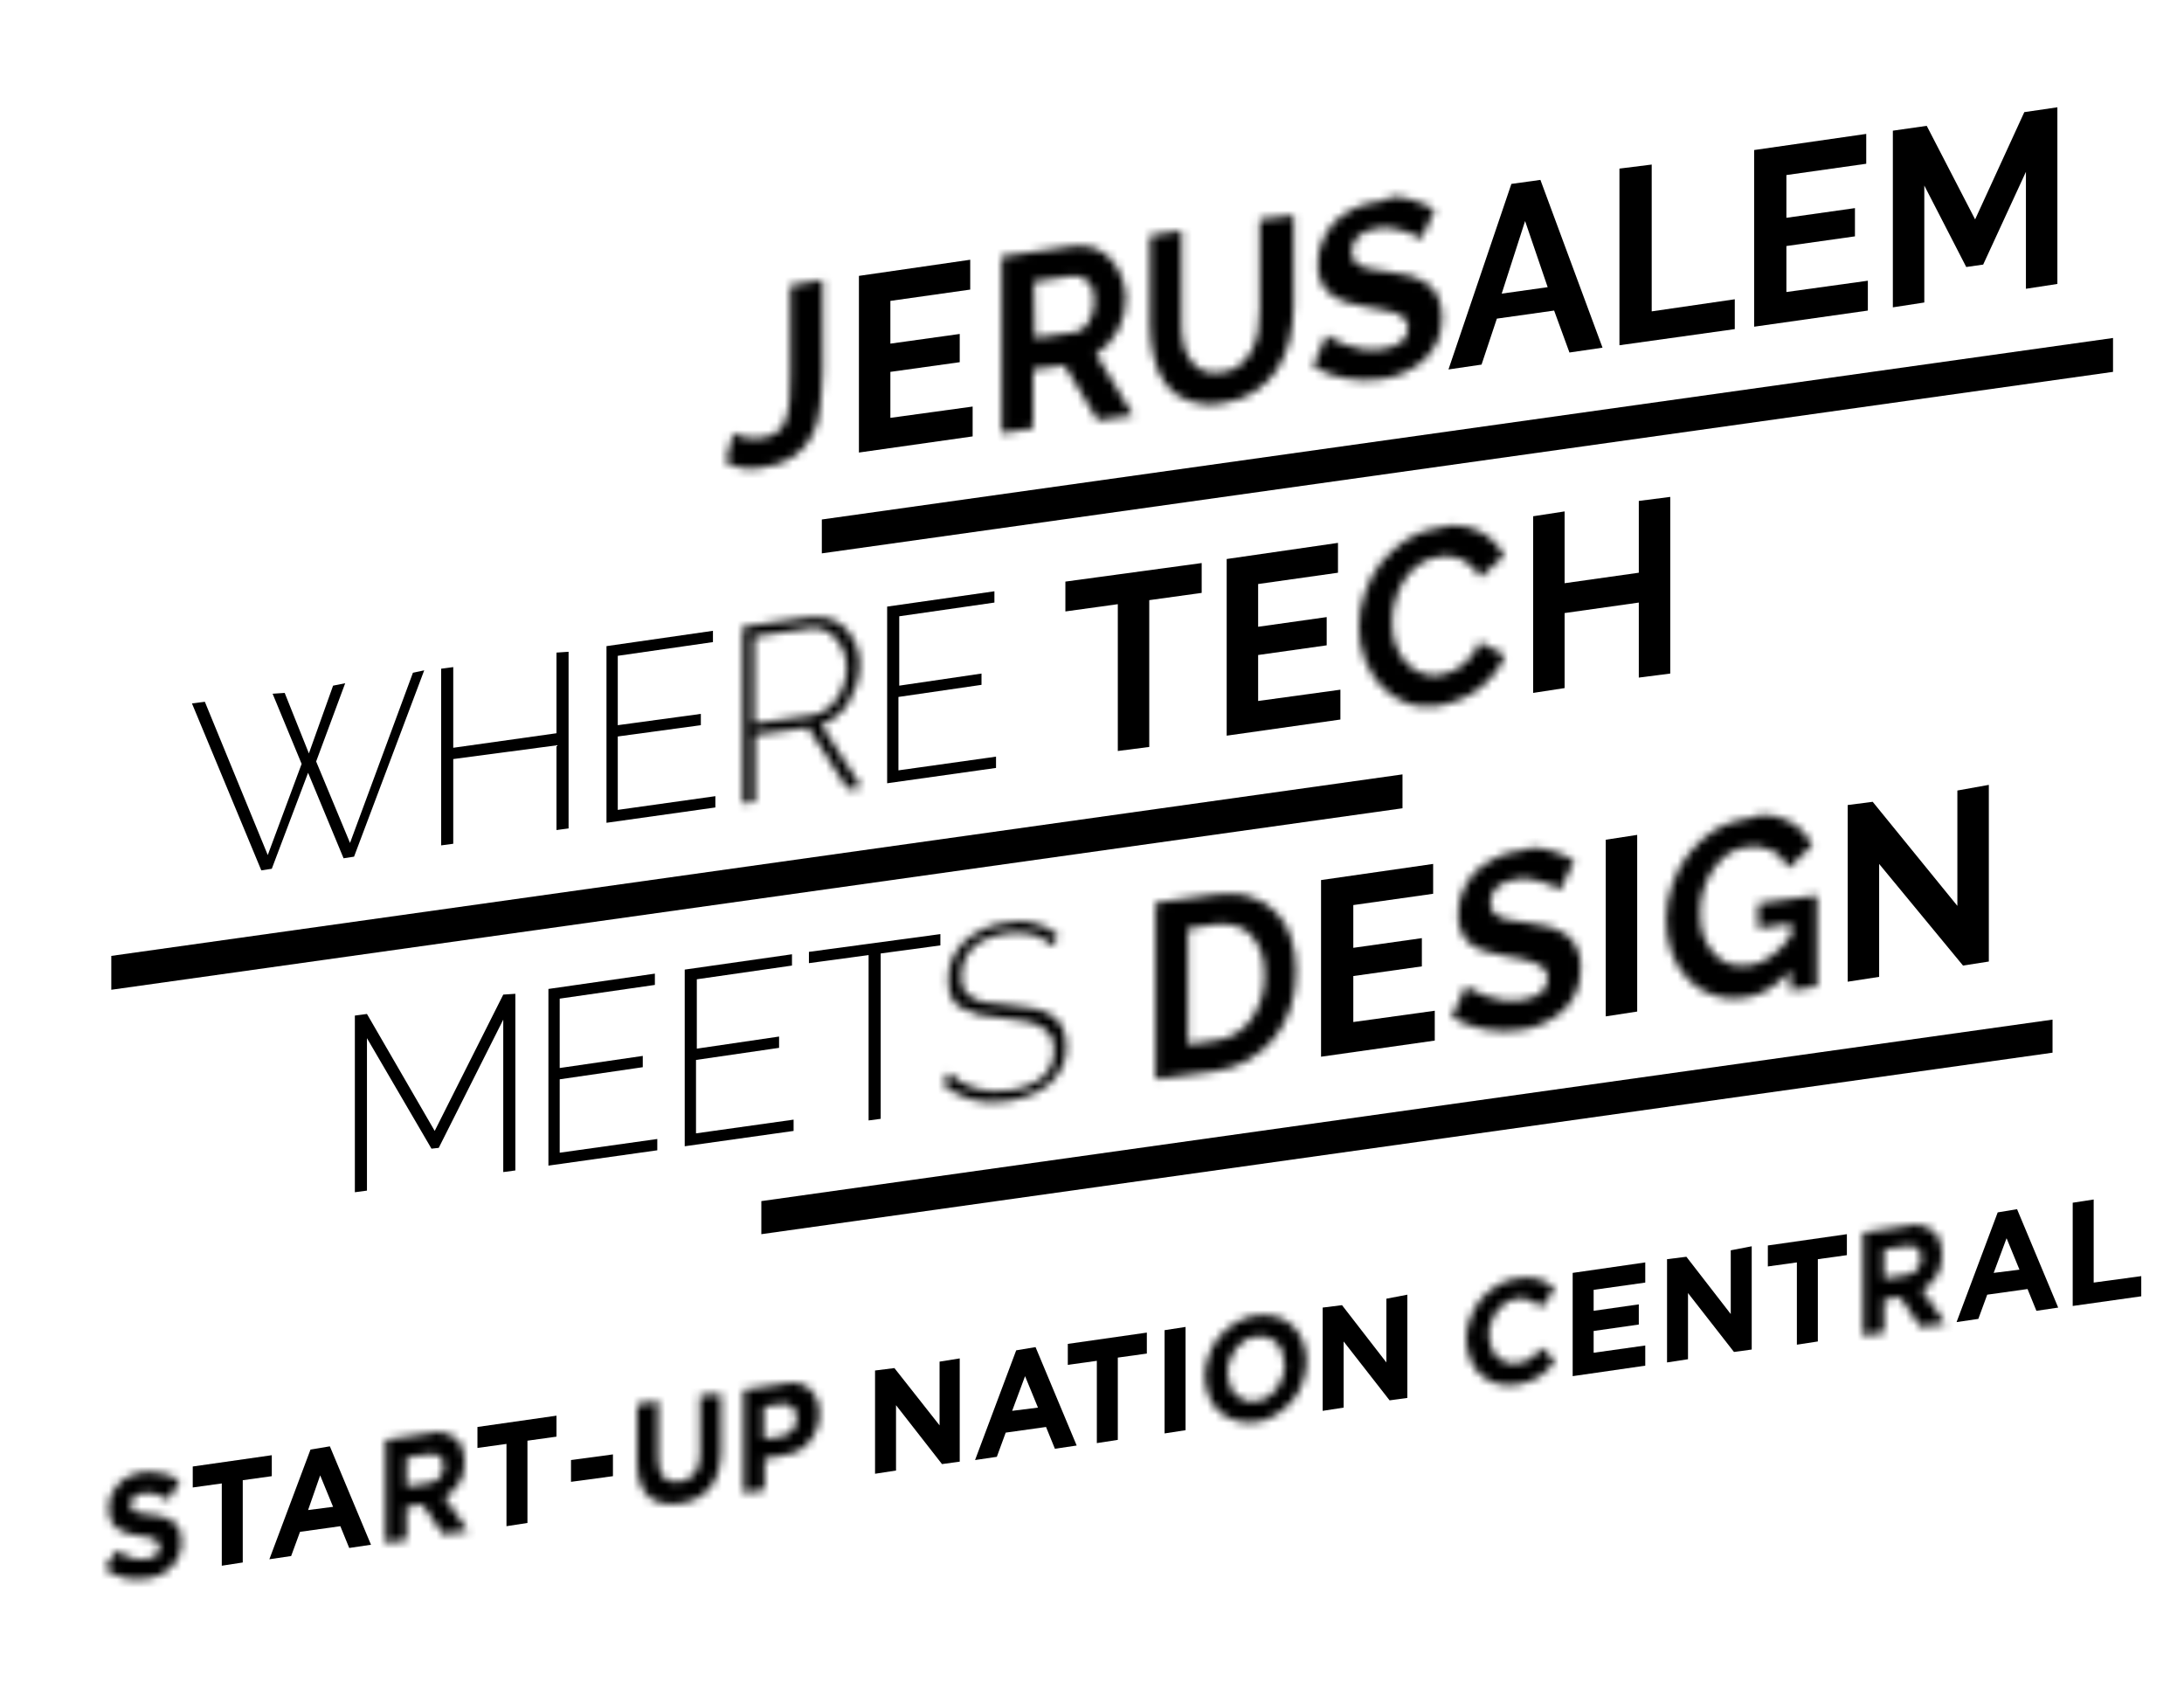
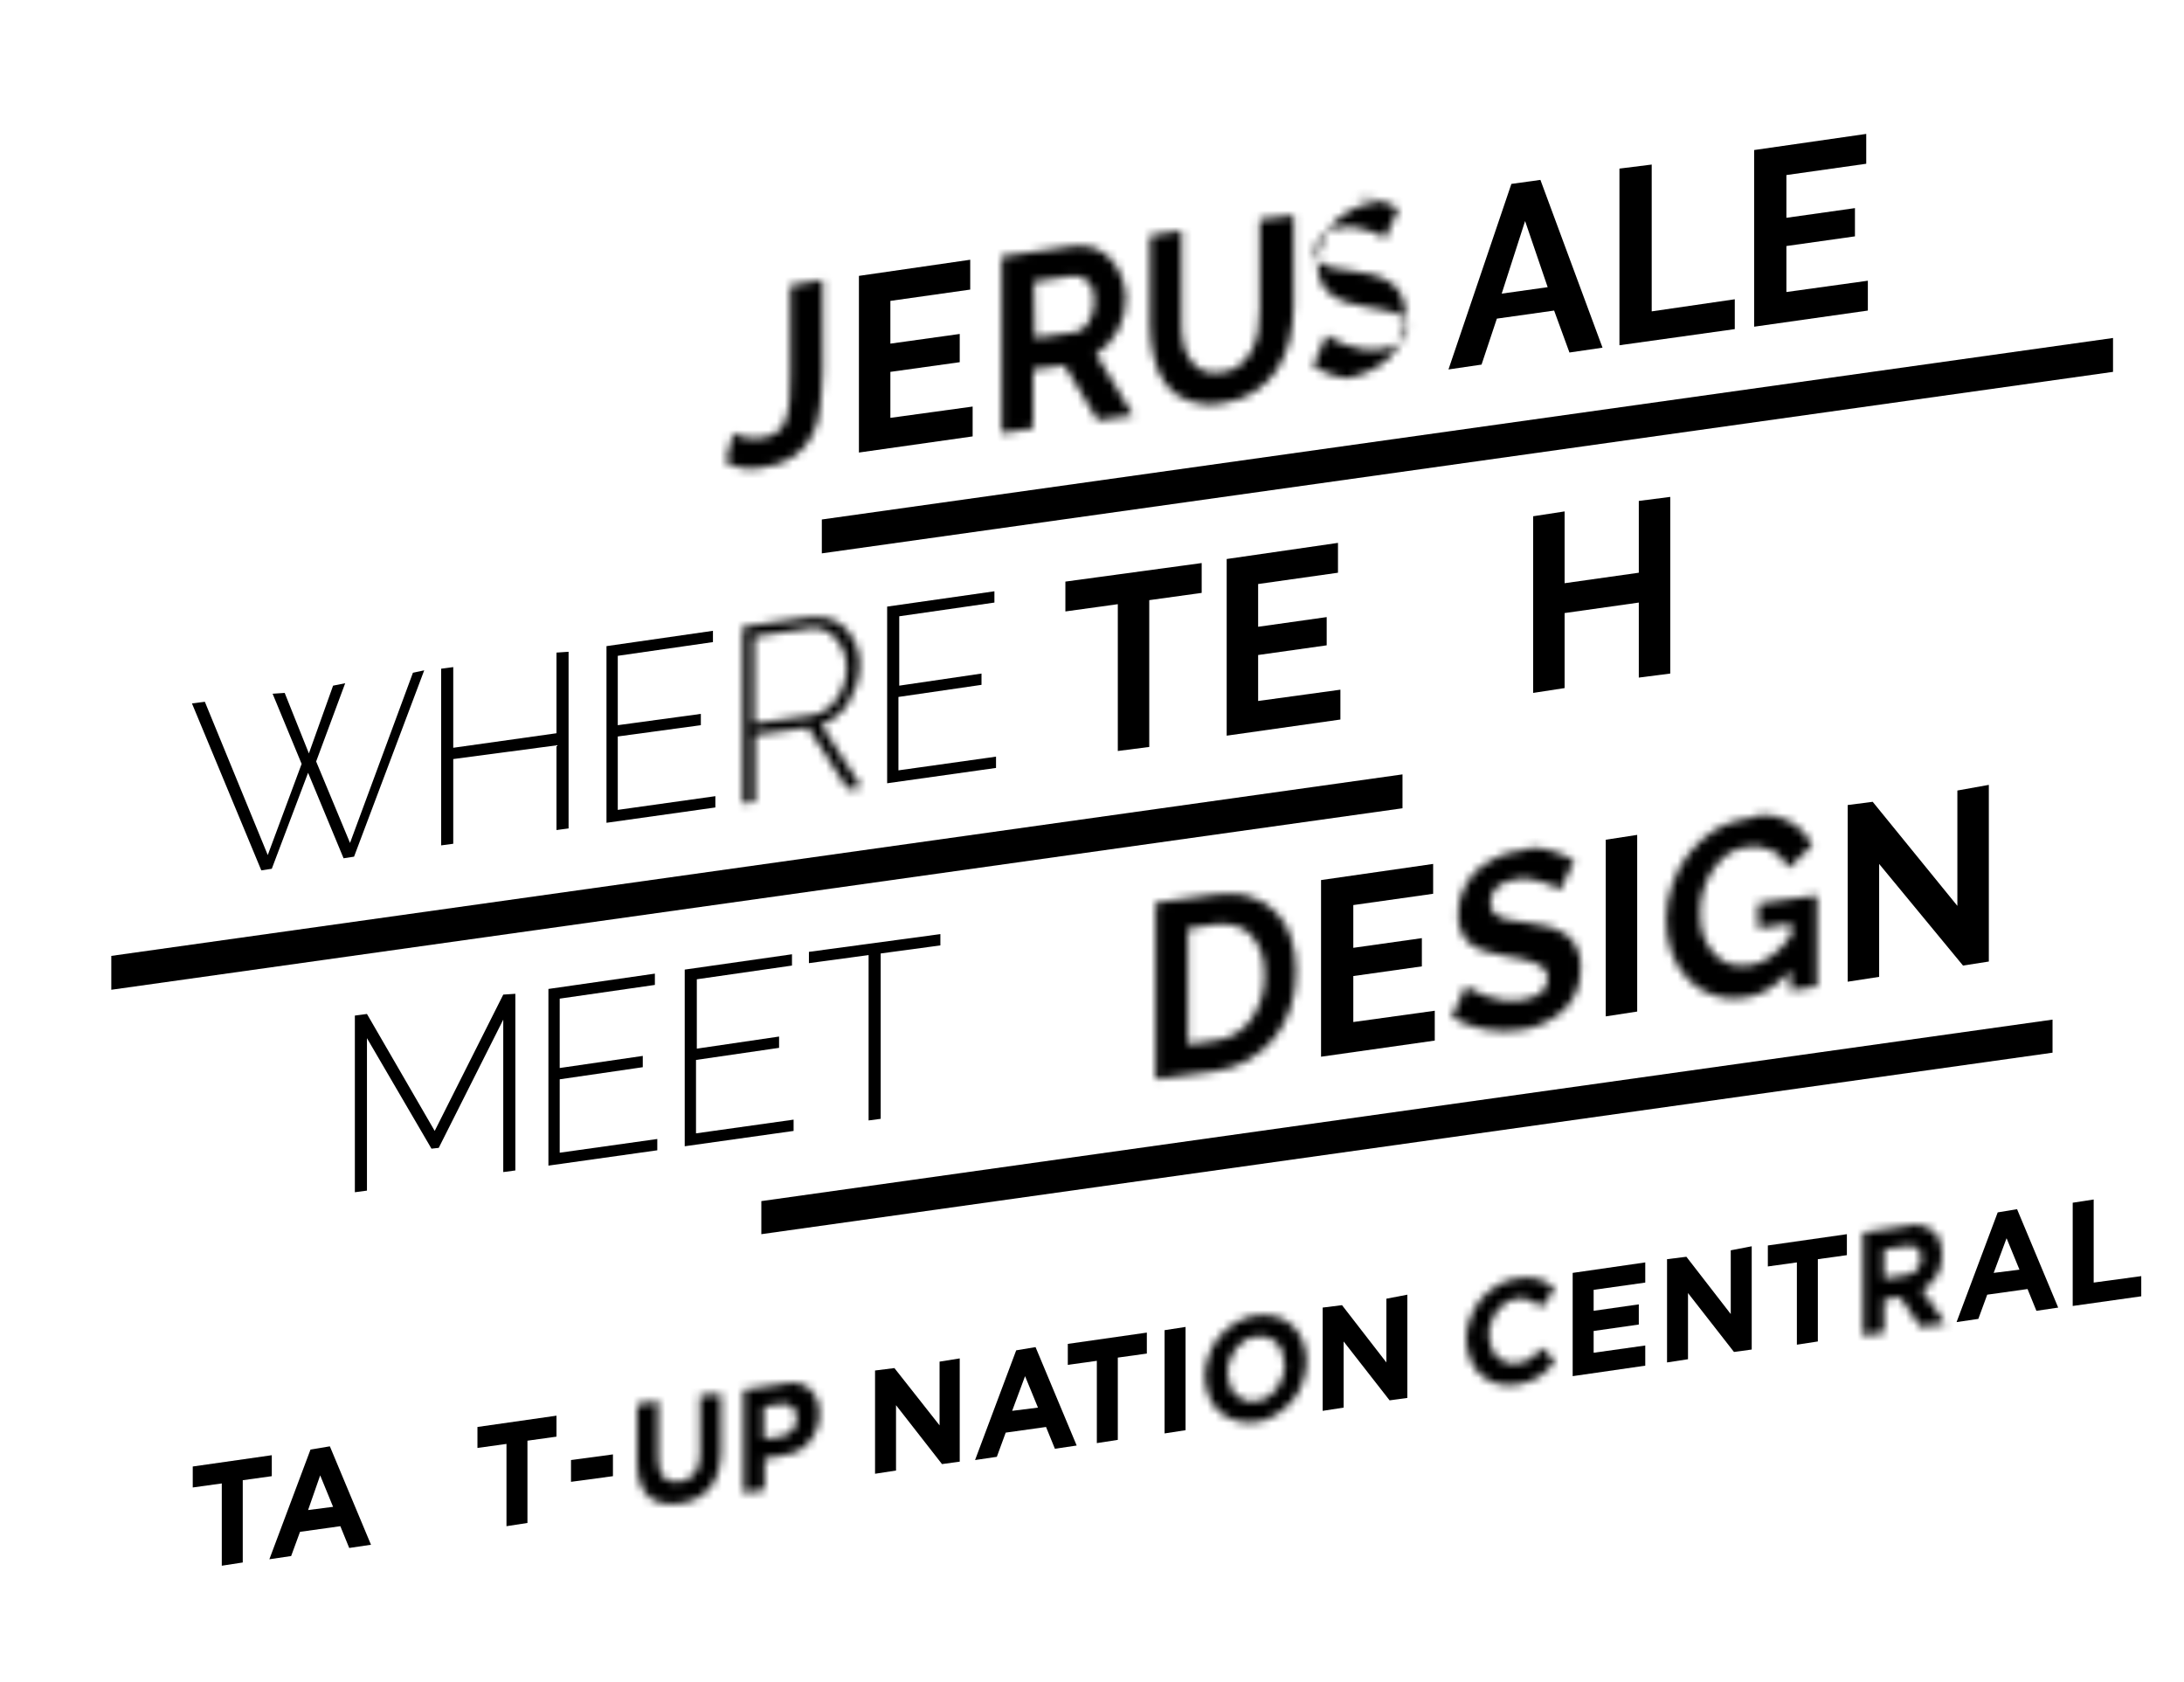
<svg xmlns="http://www.w3.org/2000/svg" version="1.1" id="Warstwa_1" x="0px" y="0px" viewBox="0 0 270.8 208.5" style="enable-background:new 0 0 270.8 208.5;" xml:space="preserve">
  <style type="text/css">
	.st0{fill-rule:evenodd;clip-rule:evenodd;fill:#FFFFFF;filter:url(#Adobe_OpacityMaskFilter);}
	.st1{mask:url(#mask0_00000139257816976453010980000012272840906056409229_);}
	.st2{fill-rule:evenodd;clip-rule:evenodd;}
	
		.st3{fill-rule:evenodd;clip-rule:evenodd;fill:#FFFFFF;filter:url(#Adobe_OpacityMaskFilter_00000085234765015044450640000003498048471146929340_);}
	.st4{mask:url(#mask1_00000129204001252799342950000013208163361579161266_);}
	
		.st5{fill-rule:evenodd;clip-rule:evenodd;fill:#FFFFFF;filter:url(#Adobe_OpacityMaskFilter_00000135672990005682339040000001811502139845875333_);}
	.st6{mask:url(#mask2_00000054236074736287452550000001889506225274094995_);}
	
		.st7{fill-rule:evenodd;clip-rule:evenodd;fill:#FFFFFF;filter:url(#Adobe_OpacityMaskFilter_00000119826844456146221190000000009695862124601739_);}
	.st8{mask:url(#mask3_00000135659234731211964290000015569293691687682232_);}
	
		.st9{fill-rule:evenodd;clip-rule:evenodd;fill:#FFFFFF;filter:url(#Adobe_OpacityMaskFilter_00000158000981649849338250000000961044943793331134_);}
	.st10{mask:url(#mask4_00000178898596739678812750000010557730956826703547_);}
	
		.st11{fill-rule:evenodd;clip-rule:evenodd;fill:#FFFFFF;filter:url(#Adobe_OpacityMaskFilter_00000112619358842418072480000005379746000512436381_);}
	.st12{mask:url(#mask5_00000138542911483161538920000005642450794438641846_);}
	
		.st13{fill-rule:evenodd;clip-rule:evenodd;fill:#FFFFFF;filter:url(#Adobe_OpacityMaskFilter_00000013907454239216577920000006095326220105328554_);}
	.st14{mask:url(#mask6_00000042715669244746497910000004125247713194628784_);}
	
		.st15{fill-rule:evenodd;clip-rule:evenodd;fill:#FFFFFF;filter:url(#Adobe_OpacityMaskFilter_00000011009997144088326710000006057057210680913304_);}
	.st16{mask:url(#mask7_00000171679068653023608330000001176677679471894660_);}
	
		.st17{fill-rule:evenodd;clip-rule:evenodd;fill:#FFFFFF;filter:url(#Adobe_OpacityMaskFilter_00000093888800704767183660000016837574187332604855_);}
	.st18{mask:url(#mask8_00000047761008254957038290000006229413766923707798_);}
	
		.st19{fill-rule:evenodd;clip-rule:evenodd;fill:#FFFFFF;filter:url(#Adobe_OpacityMaskFilter_00000070093315586693692020000009571583139124681138_);}
	.st20{mask:url(#mask9_00000171679575458283150660000017920172988215565704_);}
	
		.st21{fill-rule:evenodd;clip-rule:evenodd;fill:#FFFFFF;filter:url(#Adobe_OpacityMaskFilter_00000125584279178056834680000005944501617635488657_);}
	.st22{mask:url(#mask10_00000153692835826624816770000016290908395603500468_);}
	
		.st23{fill-rule:evenodd;clip-rule:evenodd;fill:#FFFFFF;filter:url(#Adobe_OpacityMaskFilter_00000149379178632787911770000002910441869215758994_);}
	.st24{mask:url(#mask11_00000096040560964484102560000001427376337400104067_);}
	
		.st25{fill-rule:evenodd;clip-rule:evenodd;fill:#FFFFFF;filter:url(#Adobe_OpacityMaskFilter_00000106838075046853479120000007432751915532707758_);}
	.st26{mask:url(#mask12_00000158751110115206025020000002044529316371055496_);}
	
		.st27{fill-rule:evenodd;clip-rule:evenodd;fill:#FFFFFF;filter:url(#Adobe_OpacityMaskFilter_00000145743658040063193700000000039452643052805053_);}
	.st28{mask:url(#mask13_00000114763369749341827100000015559688408751989637_);}
	
		.st29{fill-rule:evenodd;clip-rule:evenodd;fill:#FFFFFF;filter:url(#Adobe_OpacityMaskFilter_00000111167017318839293400000007381481903480099998_);}
	.st30{mask:url(#mask14_00000183225156675485494590000015516887627199545772_);}
	
		.st31{fill-rule:evenodd;clip-rule:evenodd;fill:#FFFFFF;filter:url(#Adobe_OpacityMaskFilter_00000178890805727941595360000005528171894764426934_);}
	.st32{mask:url(#mask15_00000082338264610386365140000018148299571610921348_);}
	
		.st33{fill-rule:evenodd;clip-rule:evenodd;fill:#FFFFFF;filter:url(#Adobe_OpacityMaskFilter_00000168091703345698909110000006868146080176582291_);}
	.st34{mask:url(#mask16_00000120545081338518472740000003488783595630677430_);}
</style>
  <defs>
    <filter id="Adobe_OpacityMaskFilter" filterUnits="userSpaceOnUse" x="111.1" y="17.3" width="42.6" height="49.4">
      <feColorMatrix type="matrix" values="1 0 0 0 0  0 1 0 0 0  0 0 1 0 0  0 0 0 1 0" />
    </filter>
  </defs>
  <mask maskUnits="userSpaceOnUse" x="111.1" y="17.3" width="42.6" height="49.4" id="mask0_00000139257816976453010980000012272840906056409229_">
    <path class="st0" d="M133.2,30.5l-9,1.3l0,21.9l3.9-0.6l0-7.3l3.9-0.5l4.1,6.8l4.4-0.6l-4.6-7.6c1.1-0.7,2-1.6,2.7-2.9   c0.7-1.3,1-2.6,1-4c0-0.9-0.2-1.7-0.5-2.6c-0.3-0.8-0.8-1.6-1.3-2.2s-1.3-1.1-2-1.4c-0.6-0.2-1.1-0.3-1.8-0.3   C133.8,30.4,133.5,30.4,133.2,30.5z M128.2,34.9l4.8-0.7c0.3,0,0.7,0,1,0.1c0.3,0.1,0.6,0.3,0.9,0.6c0.3,0.3,0.5,0.6,0.6,1   c0.1,0.4,0.2,0.9,0.2,1.4c0,0.5-0.1,1-0.2,1.4c-0.1,0.4-0.3,0.9-0.5,1.2c-0.2,0.4-0.5,0.6-0.8,0.9c-0.3,0.2-0.7,0.4-1,0.4l-4.9,0.7   L128.2,34.9z" />
  </mask>
  <g class="st1">
    <path class="st2" d="M111.1,66.7h42.6V17.3h-42.6V66.7z" />
  </g>
  <defs>
    <filter id="Adobe_OpacityMaskFilter_00000003100477855964315430000009365908695397020333_" filterUnits="userSpaceOnUse" x="129.3" y="13.6" width="44" height="49.6">
      <feColorMatrix type="matrix" values="1 0 0 0 0  0 1 0 0 0  0 0 1 0 0  0 0 0 1 0" />
    </filter>
  </defs>
  <mask maskUnits="userSpaceOnUse" x="129.3" y="13.6" width="44" height="49.6" id="mask1_00000129204001252799342950000013208163361579161266_">
    <path style="fill-rule:evenodd;clip-rule:evenodd;fill:#FFFFFF;filter:url(#Adobe_OpacityMaskFilter_00000003100477855964315430000009365908695397020333_);" d="   M156.2,27.2l0,11.2c0,0.9-0.1,1.8-0.2,2.7c-0.2,0.9-0.4,1.7-0.8,2.4c-0.4,0.7-0.9,1.3-1.5,1.8c-0.6,0.5-1.4,0.8-2.4,0.9   c-0.9,0.1-1.7,0-2.3-0.3s-1.1-0.8-1.5-1.4c-0.4-0.6-0.7-1.3-0.8-2.1c-0.2-0.8-0.2-1.7-0.2-2.6l0-11.2l-3.9,0.6l0,11.2   c0,1.4,0.2,2.8,0.5,4c0.3,1.3,0.8,2.4,1.5,3.3c0.7,0.9,1.6,1.6,2.8,2c1.1,0.4,2.5,0.6,4.1,0.3c1.6-0.2,2.9-0.7,4-1.4   c1.1-0.7,2-1.6,2.8-2.7c0.7-1.1,1.2-2.3,1.6-3.7c0.3-1.4,0.5-2.8,0.5-4.3l0-11.2L156.2,27.2z" />
  </mask>
  <g class="st4">
    <path class="st2" d="M129.3,63.2h44V13.6h-44V63.2z" />
  </g>
  <defs>
    <filter id="Adobe_OpacityMaskFilter_00000064342545505751502070000013538198247803565240_" filterUnits="userSpaceOnUse" x="149.5" y="11.8" width="42.2" height="48.7">
      <feColorMatrix type="matrix" values="1 0 0 0 0  0 1 0 0 0  0 0 1 0 0  0 0 0 1 0" />
    </filter>
  </defs>
  <mask maskUnits="userSpaceOnUse" x="149.5" y="11.8" width="42.2" height="48.7" id="mask2_00000054236074736287452550000001889506225274094995_">
-     <path style="fill-rule:evenodd;clip-rule:evenodd;fill:#FFFFFF;filter:url(#Adobe_OpacityMaskFilter_00000064342545505751502070000013538198247803565240_);" d="   M170.9,25c-1,0.1-2,0.4-2.9,0.8c-0.9,0.4-1.7,1-2.4,1.6c-0.7,0.7-1.2,1.5-1.6,2.4c-0.4,0.9-0.6,1.9-0.6,3c0,0.8,0.1,1.5,0.4,2.1   c0.2,0.6,0.6,1.1,1.1,1.5c0.5,0.4,1.1,0.7,1.8,1c0.7,0.2,1.6,0.4,2.5,0.6c0.8,0.1,1.5,0.3,2.2,0.4c0.6,0.1,1.2,0.3,1.7,0.4   c0.5,0.2,0.8,0.4,1.1,0.7c0.2,0.3,0.4,0.7,0.4,1.1c0,1.5-1.1,2.4-3.3,2.7c-0.8,0.1-1.5,0.1-2.3,0c-0.7-0.1-1.4-0.3-2-0.5   c-0.6-0.2-1.1-0.4-1.6-0.7c-0.4-0.2-0.8-0.4-0.9-0.6l-1.7,3.9c1.2,0.7,2.5,1.3,4,1.5c1.5,0.3,3,0.3,4.5,0.1c1-0.1,1.9-0.4,2.8-0.8   c0.9-0.4,1.7-0.9,2.4-1.5c0.7-0.6,1.2-1.4,1.7-2.3c0.4-0.9,0.6-1.9,0.6-3.1c0-1-0.2-1.8-0.5-2.5c-0.3-0.6-0.7-1.2-1.3-1.6   c-0.6-0.4-1.2-0.7-2.1-1c-0.8-0.2-1.7-0.4-2.7-0.5c-0.8-0.1-1.4-0.2-2-0.3c-0.6-0.1-1.1-0.2-1.4-0.4c-0.4-0.2-0.7-0.4-0.9-0.7   c-0.2-0.3-0.3-0.6-0.3-1.1c0-0.8,0.3-1.4,0.8-1.9c0.5-0.5,1.3-0.8,2.4-1c0.6-0.1,1.2-0.1,1.8,0c0.6,0.1,1.1,0.2,1.6,0.4   c0.5,0.2,0.9,0.4,1.3,0.5c0.4,0.2,0.6,0.4,0.7,0.5l1.7-3.7c-0.9-0.5-1.9-1-3.1-1.3c-0.7-0.2-1.5-0.3-2.3-0.3   C172,24.9,171.4,24.9,170.9,25z" />
+     <path style="fill-rule:evenodd;clip-rule:evenodd;fill:#FFFFFF;filter:url(#Adobe_OpacityMaskFilter_00000064342545505751502070000013538198247803565240_);" d="   M170.9,25c-1,0.1-2,0.4-2.9,0.8c-0.9,0.4-1.7,1-2.4,1.6c-0.7,0.7-1.2,1.5-1.6,2.4c-0.4,0.9-0.6,1.9-0.6,3c0,0.8,0.1,1.5,0.4,2.1   c0.2,0.6,0.6,1.1,1.1,1.5c0.5,0.4,1.1,0.7,1.8,1c0.7,0.2,1.6,0.4,2.5,0.6c0.8,0.1,1.5,0.3,2.2,0.4c0.6,0.1,1.2,0.3,1.7,0.4   c0.5,0.2,0.8,0.4,1.1,0.7c0.2,0.3,0.4,0.7,0.4,1.1c0,1.5-1.1,2.4-3.3,2.7c-0.8,0.1-1.5,0.1-2.3,0c-0.7-0.1-1.4-0.3-2-0.5   c-0.6-0.2-1.1-0.4-1.6-0.7c-0.4-0.2-0.8-0.4-0.9-0.6l-1.7,3.9c1.2,0.7,2.5,1.3,4,1.5c1-0.1,1.9-0.4,2.8-0.8   c0.9-0.4,1.7-0.9,2.4-1.5c0.7-0.6,1.2-1.4,1.7-2.3c0.4-0.9,0.6-1.9,0.6-3.1c0-1-0.2-1.8-0.5-2.5c-0.3-0.6-0.7-1.2-1.3-1.6   c-0.6-0.4-1.2-0.7-2.1-1c-0.8-0.2-1.7-0.4-2.7-0.5c-0.8-0.1-1.4-0.2-2-0.3c-0.6-0.1-1.1-0.2-1.4-0.4c-0.4-0.2-0.7-0.4-0.9-0.7   c-0.2-0.3-0.3-0.6-0.3-1.1c0-0.8,0.3-1.4,0.8-1.9c0.5-0.5,1.3-0.8,2.4-1c0.6-0.1,1.2-0.1,1.8,0c0.6,0.1,1.1,0.2,1.6,0.4   c0.5,0.2,0.9,0.4,1.3,0.5c0.4,0.2,0.6,0.4,0.7,0.5l1.7-3.7c-0.9-0.5-1.9-1-3.1-1.3c-0.7-0.2-1.5-0.3-2.3-0.3   C172,24.9,171.4,24.9,170.9,25z" />
  </mask>
  <g class="st6">
    <path class="st2" d="M149.5,60.5h42.2V11.8h-42.2V60.5z" />
  </g>
  <path class="st2" d="M187.4,22.8l-7.8,23l4.1-0.6l1.9-5.7l7.1-1l1.9,5.2l4.1-0.6l-7.7-20.8L187.4,22.8z M189.1,27.4l2.8,8.2  l-5.7,0.8L189.1,27.4z" />
  <path class="st2" d="M200.8,20.9l0,21.9l14.3-2l0-3.7l-10.3,1.5l0-18.2L200.8,20.9z" />
  <path class="st2" d="M101.9,64.4l0,4.2L262,46.1l0-4.2L101.9,64.4z" />
  <defs>
    <filter id="Adobe_OpacityMaskFilter_00000067207796477707592780000000222924175992388524_" filterUnits="userSpaceOnUse" x="76.8" y="21.8" width="38.2" height="49.6">
      <feColorMatrix type="matrix" values="1 0 0 0 0  0 1 0 0 0  0 0 1 0 0  0 0 0 1 0" />
    </filter>
  </defs>
  <mask maskUnits="userSpaceOnUse" x="76.8" y="21.8" width="38.2" height="49.6" id="mask3_00000135659234731211964290000015569293691687682232_">
    <path style="fill-rule:evenodd;clip-rule:evenodd;fill:#FFFFFF;filter:url(#Adobe_OpacityMaskFilter_00000067207796477707592780000000222924175992388524_);" d="   M98,35.4l0,11.1c0,1.2,0,2.3-0.1,3.2c-0.1,0.9-0.2,1.7-0.5,2.4c-0.2,0.7-0.6,1.2-1.1,1.5c-0.5,0.4-1.1,0.6-1.9,0.7   c-0.8,0.1-1.5,0.1-2.2-0.1c-0.6-0.2-1.1-0.3-1.3-0.5l-0.9,3.6c1.2,0.7,2.7,1,4.4,0.7c1.7-0.2,3-0.7,4-1.4c1-0.7,1.7-1.5,2.3-2.6   c0.5-1,0.9-2.2,1-3.6c0.2-1.4,0.2-2.9,0.3-4.6l0-11.1L98,35.4z" />
  </mask>
  <g class="st8">
    <path class="st2" d="M76.8,71.3H115V21.8H76.8V71.3z" />
  </g>
  <path class="st2" d="M217.5,18.6l0,21.9l14.1-2l0-3.7l-10.1,1.4l0-5.7l8.5-1.2l0-3.5l-8.5,1.2l0-5.3l9.9-1.4l0-3.7L217.5,18.6z" />
-   <path class="st2" d="M251,13.9l-6.1,13.3l-6-11.6l-4.2,0.6l0,21.9l3.9-0.6l0-14.5l5.2,10.1l2.1-0.3l5.3-11.5l0,14.5l3.9-0.6l0-21.9  L251,13.9z" />
  <path class="st2" d="M110,75.2l0,21.9l13.5-1.9l0-1.4l-12.1,1.7l0-9.1l10.3-1.5l0-1.4L111.5,85l0-8.6l11.8-1.7l0-1.4L110,75.2z" />
  <defs>
    <filter id="Adobe_OpacityMaskFilter_00000149340968864590687400000001958620902005811845_" filterUnits="userSpaceOnUse" x="130.2" y="97.7" width="43.6" height="49.2">
      <feColorMatrix type="matrix" values="1 0 0 0 0  0 1 0 0 0  0 0 1 0 0  0 0 0 1 0" />
    </filter>
  </defs>
  <mask maskUnits="userSpaceOnUse" x="130.2" y="97.7" width="43.6" height="49.2" id="mask4_00000178898596739678812750000010557730956826703547_">
    <path style="fill-rule:evenodd;clip-rule:evenodd;fill:#FFFFFF;filter:url(#Adobe_OpacityMaskFilter_00000149340968864590687400000001958620902005811845_);" d="   M150.7,110.9l-7.4,1l0,21.9l7.4-1c1.5-0.2,2.9-0.7,4.1-1.4c1.2-0.7,2.3-1.6,3.2-2.7c0.9-1.1,1.5-2.3,2-3.7c0.5-1.4,0.7-3,0.7-4.6   c0-1.5-0.2-2.9-0.6-4.1c-0.4-1.3-1-2.3-1.9-3.2c-0.8-0.9-1.9-1.5-3.1-1.9c-0.8-0.3-1.6-0.4-2.6-0.4   C151.9,110.8,151.3,110.8,150.7,110.9z M147.3,115.1l3.4-0.5c1-0.1,1.8-0.1,2.6,0.2c0.7,0.2,1.4,0.6,1.9,1.2   c0.5,0.6,0.9,1.3,1.2,2.1c0.3,0.8,0.4,1.8,0.4,2.8c0,1-0.1,2-0.4,2.9c-0.3,0.9-0.7,1.7-1.2,2.5c-0.5,0.7-1.1,1.3-1.9,1.8   c-0.8,0.5-1.6,0.8-2.6,0.9l-3.4,0.5L147.3,115.1z" />
  </mask>
  <g class="st10">
    <path class="st2" d="M130.2,147h43.6V97.7h-43.6V147z" />
  </g>
  <path class="st2" d="M163.8,109.1l0,21.9l14.1-2l0-3.7l-10.1,1.4l0-5.7l8.5-1.2l0-3.5l-8.5,1.2l0-5.3l9.9-1.4l0-3.7L163.8,109.1z" />
  <defs>
    <filter id="Adobe_OpacityMaskFilter_00000065062096943782078740000008038593125391354023_" filterUnits="userSpaceOnUse" x="166.9" y="92.3" width="42.2" height="48.7">
      <feColorMatrix type="matrix" values="1 0 0 0 0  0 1 0 0 0  0 0 1 0 0  0 0 0 1 0" />
    </filter>
  </defs>
  <mask maskUnits="userSpaceOnUse" x="166.9" y="92.3" width="42.2" height="48.7" id="mask5_00000138542911483161538920000005642450794438641846_">
    <path style="fill-rule:evenodd;clip-rule:evenodd;fill:#FFFFFF;filter:url(#Adobe_OpacityMaskFilter_00000065062096943782078740000008038593125391354023_);" d="   M188.3,105.5c-1,0.1-2,0.4-2.9,0.9c-0.9,0.4-1.7,1-2.4,1.6c-0.7,0.7-1.2,1.5-1.6,2.4c-0.4,0.9-0.6,1.9-0.6,3c0,0.8,0.1,1.6,0.4,2.1   c0.2,0.6,0.6,1.1,1.1,1.5c0.5,0.4,1.1,0.7,1.8,0.9c0.7,0.2,1.5,0.4,2.5,0.6c0.8,0.1,1.5,0.3,2.2,0.4c0.6,0.1,1.2,0.3,1.6,0.5   c0.5,0.2,0.8,0.4,1.1,0.7c0.3,0.3,0.4,0.7,0.4,1.2c0,1.5-1.1,2.4-3.3,2.7c-0.8,0.1-1.5,0.1-2.3,0c-0.7-0.1-1.4-0.3-2-0.5   c-0.6-0.2-1.1-0.4-1.6-0.7c-0.4-0.2-0.8-0.4-0.9-0.6l-1.8,3.9c1.2,0.7,2.5,1.2,4,1.5c1.5,0.3,3,0.3,4.5,0.1c1-0.1,1.9-0.4,2.8-0.8   c0.9-0.4,1.7-0.9,2.4-1.5c0.7-0.6,1.3-1.4,1.7-2.3c0.4-0.9,0.6-1.9,0.6-3.1c0-1-0.1-1.8-0.5-2.5c-0.3-0.7-0.7-1.2-1.3-1.6   c-0.6-0.4-1.2-0.7-2.1-1c-0.8-0.2-1.7-0.4-2.7-0.5c-0.8-0.1-1.4-0.2-2-0.3c-0.6-0.1-1.1-0.2-1.4-0.4c-0.4-0.2-0.7-0.4-0.9-0.7   c-0.2-0.3-0.3-0.6-0.3-1.1c0-0.8,0.3-1.4,0.8-1.9c0.5-0.5,1.3-0.8,2.4-1c0.6-0.1,1.2-0.1,1.8,0c0.6,0.1,1.1,0.2,1.6,0.4   c0.5,0.2,0.9,0.4,1.3,0.5c0.4,0.2,0.6,0.4,0.7,0.5l1.8-3.7c-0.9-0.5-1.9-1-3.1-1.3c-0.7-0.2-1.5-0.3-2.3-0.3   C189.4,105.4,188.9,105.4,188.3,105.5z" />
  </mask>
  <g class="st12">
    <path class="st2" d="M166.9,141h42.2V92.3h-42.2V141z" />
  </g>
  <defs>
    <filter id="Adobe_OpacityMaskFilter_00000147921994883631662310000009396122785597507499_" filterUnits="userSpaceOnUse" x="103.8" y="101.2" width="41.5" height="48.6">
      <feColorMatrix type="matrix" values="1 0 0 0 0  0 1 0 0 0  0 0 1 0 0  0 0 0 1 0" />
    </filter>
  </defs>
  <mask maskUnits="userSpaceOnUse" x="103.8" y="101.2" width="41.5" height="48.6" id="mask6_00000042715669244746497910000004125247713194628784_">
    <path style="fill-rule:evenodd;clip-rule:evenodd;fill:#FFFFFF;filter:url(#Adobe_OpacityMaskFilter_00000147921994883631662310000009396122785597507499_);" d="   M124.8,114.4c-1.1,0.1-2,0.4-2.9,0.8c-0.9,0.4-1.6,0.9-2.3,1.5c-0.6,0.6-1.1,1.3-1.5,2.1c-0.4,0.8-0.5,1.7-0.5,2.7   c0,0.9,0.1,1.6,0.4,2.2c0.3,0.6,0.7,1,1.3,1.3c0.6,0.3,1.3,0.6,2.1,0.8c0.8,0.2,1.8,0.3,2.9,0.4c1.1,0.1,2,0.2,2.8,0.4   c0.8,0.1,1.5,0.4,2,0.7c0.5,0.3,0.9,0.7,1.2,1.1c0.3,0.5,0.4,1.1,0.4,1.8c0,1.4-0.5,2.6-1.5,3.4c-1,0.8-2.4,1.4-4.2,1.6   c-1.5,0.2-2.9,0.1-4.2-0.3c-1.2-0.4-2.3-1-3.1-1.9l-0.8,1.4c2.2,1.9,4.9,2.6,8,2.1c1.1-0.2,2.1-0.4,3-0.8c0.9-0.4,1.6-0.8,2.3-1.4   c0.6-0.6,1.1-1.3,1.5-2c0.4-0.8,0.5-1.6,0.5-2.6c0-1-0.2-1.8-0.5-2.4c-0.3-0.6-0.8-1.1-1.4-1.5c-0.6-0.4-1.4-0.6-2.2-0.8   c-0.9-0.2-1.9-0.3-3-0.4c-1-0.1-1.9-0.2-2.7-0.3c-0.7-0.1-1.4-0.3-1.8-0.6c-0.5-0.3-0.8-0.6-1.1-1c-0.2-0.4-0.3-1-0.3-1.7   c0-1.4,0.5-2.5,1.4-3.5c0.9-0.9,2.3-1.5,4.3-1.8c2.4-0.3,4.3,0.2,5.6,1.6l0.7-1.3c-0.8-0.8-1.8-1.3-2.8-1.5c-0.6-0.2-1.3-0.3-2-0.3   C125.9,114.3,125.4,114.3,124.8,114.4z" />
  </mask>
  <g class="st14">
-     <path class="st2" d="M103.8,149.9h41.5v-48.6h-41.5V149.9z" />
-   </g>
+     </g>
  <path class="st2" d="M94.4,148.9l0,4.1l160.1-22.5l0-4.1L94.4,148.9z" />
  <path class="st2" d="M100.3,118l0,1.4l7.4-1l0,20.5l1.5-0.2l0-20.5l7.4-1l0-1.4L100.3,118z" />
  <path class="st2" d="M84.9,120.2l0,21.9l13.5-1.9l0-1.4l-12.1,1.7l0-9.1l10.3-1.5l0-1.4L86.4,130l0-8.6l11.8-1.7v-1.4L84.9,120.2z" />
  <path class="st2" d="M68,122.6l0,21.9l13.5-1.9l0-1.4l-12.1,1.7l0-9.1l10.3-1.5l0-1.4l-10.3,1.5l0-8.6l11.8-1.7l0-1.4L68,122.6z" />
  <path class="st2" d="M13.8,118.5l0,4.2l160.1-22.5l0-4.2L13.8,118.5z" />
  <path class="st2" d="M51.2,83.4l-7.8,21.1l-4.2-10.1l3.6-9.7L41.3,85l-3,8.4l-3-7.5L33.8,86l3.6,8.7L33.2,106l-7.8-19l-1.6,0.2  l8.6,20.7l1.3-0.2l4.5-11.9l4.4,10.6l1.3-0.2l8.7-23.1L51.2,83.4z" />
  <path class="st2" d="M69,80.9l0,10l-12.8,1.8l0-10l-1.5,0.2l0,21.9l1.5-0.2l0-10.5L69,92.4l0,10.5l1.5-0.2l0-21.9L69,80.9z" />
  <path class="st2" d="M75.2,80.1l0,21.9l13.5-1.9l0-1.4l-12.1,1.7l0-9.1l10.3-1.4l0-1.4l-10.3,1.4l0-8.6l11.8-1.7v-1.4L75.2,80.1z" />
  <defs>
    <filter id="Adobe_OpacityMaskFilter_00000161599862164398541990000017865800178568106900_" filterUnits="userSpaceOnUse" x="78.9" y="63.4" width="40.8" height="49.3">
      <feColorMatrix type="matrix" values="1 0 0 0 0  0 1 0 0 0  0 0 1 0 0  0 0 0 1 0" />
    </filter>
  </defs>
  <mask maskUnits="userSpaceOnUse" x="78.9" y="63.4" width="40.8" height="49.3" id="mask7_00000171679068653023608330000001176677679471894660_">
    <path style="fill-rule:evenodd;clip-rule:evenodd;fill:#FFFFFF;filter:url(#Adobe_OpacityMaskFilter_00000161599862164398541990000017865800178568106900_);" d="   M100.5,76.5l-8.4,1.2l0,21.9l1.5-0.2l0-8.3l6.6-0.9l4.9,7.6l1.7-0.2l-5-7.8c0.7-0.2,1.4-0.6,1.9-1c0.6-0.5,1.1-1,1.5-1.7   c0.4-0.7,0.7-1.4,1-2.2c0.2-0.8,0.4-1.6,0.4-2.4c0-0.8-0.1-1.6-0.4-2.4c-0.3-0.8-0.7-1.4-1.2-2c-0.5-0.6-1.1-1-1.9-1.3   c-0.5-0.2-1.1-0.3-1.7-0.3C101,76.5,100.7,76.5,100.5,76.5z M93.5,78.9l6.9-1c0.6-0.1,1.2,0,1.8,0.2c0.5,0.2,1,0.6,1.4,1   c0.4,0.4,0.7,1,1,1.6c0.2,0.6,0.4,1.3,0.4,2c0,0.7-0.1,1.4-0.3,2c-0.2,0.7-0.5,1.3-0.9,1.9c-0.4,0.5-0.8,1-1.4,1.4   c-0.5,0.4-1.1,0.6-1.8,0.7l-7.1,1L93.5,78.9z" />
  </mask>
  <g class="st16">
    <path class="st2" d="M78.9,112.7h40.8V63.4H78.9V112.7z" />
  </g>
  <path class="st2" d="M132.1,72.1l0,3.7l6.5-0.9l0,18.2l3.9-0.5l0-18.2l6.5-0.9l0-3.7L132.1,72.1z" />
  <path class="st2" d="M152.1,69.3l0,21.9l14.1-2l0-3.7L156,86.9l0-5.7l8.5-1.2l0-3.5l-8.5,1.2l0-5.3l9.9-1.4l0-3.7L152.1,69.3z" />
  <defs>
    <filter id="Adobe_OpacityMaskFilter_00000106126884494080226500000003802626872089813427_" filterUnits="userSpaceOnUse" x="155.5" y="52.2" width="44.4" height="48.6">
      <feColorMatrix type="matrix" values="1 0 0 0 0  0 1 0 0 0  0 0 1 0 0  0 0 0 1 0" />
    </filter>
  </defs>
  <mask maskUnits="userSpaceOnUse" x="155.5" y="52.2" width="44.4" height="48.6" id="mask8_00000047761008254957038290000006229413766923707798_">
    <path style="fill-rule:evenodd;clip-rule:evenodd;fill:#FFFFFF;filter:url(#Adobe_OpacityMaskFilter_00000106126884494080226500000003802626872089813427_);" d="   M178.6,65.4c-1.6,0.2-3,0.7-4.2,1.5c-1.2,0.8-2.3,1.8-3.2,2.9c-0.9,1.1-1.5,2.4-2,3.8c-0.5,1.4-0.7,2.7-0.7,4.1   c0,1.4,0.2,2.7,0.7,4c0.5,1.3,1.2,2.4,2,3.3c0.9,0.9,1.9,1.7,3.1,2.1c1.2,0.5,2.5,0.6,4,0.4c0.8-0.1,1.7-0.4,2.5-0.7   c0.9-0.3,1.7-0.8,2.4-1.3c0.8-0.5,1.4-1.2,2-1.9c0.6-0.7,1.1-1.5,1.4-2.4l-3.2-1.6c-0.2,0.6-0.5,1.2-0.9,1.7   c-0.4,0.5-0.8,0.9-1.2,1.2c-0.4,0.3-0.9,0.6-1.4,0.8c-0.5,0.2-1,0.3-1.4,0.4c-0.9,0.1-1.7,0-2.4-0.3c-0.7-0.3-1.4-0.8-1.9-1.4   c-0.5-0.6-0.9-1.3-1.2-2.2c-0.3-0.8-0.4-1.8-0.4-2.7c0-0.9,0.1-1.8,0.4-2.7c0.2-0.9,0.6-1.7,1.1-2.5c0.5-0.8,1.1-1.4,1.8-1.9   c0.7-0.5,1.6-0.9,2.6-1c0.5-0.1,0.9-0.1,1.4,0c0.5,0,0.9,0.2,1.4,0.4c0.4,0.2,0.8,0.5,1.2,0.8c0.4,0.4,0.7,0.8,1,1.4l3-2.7   c-0.7-1.3-1.7-2.3-3-3c-1-0.5-2.1-0.8-3.4-0.8C179.6,65.3,179.1,65.3,178.6,65.4z" />
  </mask>
  <g class="st18">
-     <path class="st2" d="M155.5,100.8h44.4V52.2h-44.4V100.8z" />
-   </g>
+     </g>
  <path class="st2" d="M203.2,62.1l0,8.9l-9.2,1.3l0-8.9l-3.9,0.6l0,21.9l3.9-0.6l0-9.3l9.2-1.3l0,9.3l3.9-0.5l0-21.9L203.2,62.1z" />
  <path class="st2" d="M62.4,123.3l-8.5,16.9l-8.4-14.5l-1.5,0.2l0,21.9l1.5-0.2l0-18.9l8,13.7l0.9-0.1l8-15.9l0,18.9l1.5-0.2l0-21.9  L62.4,123.3z" />
  <path class="st2" d="M199.1,104.1l0,21.9l3.9-0.6l0-21.9L199.1,104.1z" />
  <defs>
    <filter id="Adobe_OpacityMaskFilter_00000059293891814627104130000005733816501428258744_" filterUnits="userSpaceOnUse" x="193.5" y="88.3" width="44.7" height="48.6">
      <feColorMatrix type="matrix" values="1 0 0 0 0  0 1 0 0 0  0 0 1 0 0  0 0 0 1 0" />
    </filter>
  </defs>
  <mask maskUnits="userSpaceOnUse" x="193.5" y="88.3" width="44.7" height="48.6" id="mask9_00000171679575458283150660000017920172988215565704_">
    <path style="fill-rule:evenodd;clip-rule:evenodd;fill:#FFFFFF;filter:url(#Adobe_OpacityMaskFilter_00000059293891814627104130000005733816501428258744_);" d="   M216.5,101.5c-1.4,0.2-2.7,0.7-3.9,1.4c-1.2,0.8-2.2,1.7-3.1,2.8c-0.9,1.1-1.6,2.4-2.1,3.8c-0.5,1.4-0.8,2.9-0.8,4.4   c0,1.6,0.2,3,0.7,4.3c0.5,1.3,1.2,2.4,2.1,3.3c0.9,0.9,1.9,1.5,3.1,1.9c1.2,0.4,2.4,0.5,3.8,0.3c2.1-0.3,4-1.4,5.7-3.4l0,2.5   l3.3-0.5l0-11.3l-7.3,1l0,3.1l4.1-0.6v1.5c-1.6,2.2-3.4,3.5-5.3,3.7c-0.9,0.1-1.7,0-2.4-0.2c-0.7-0.3-1.4-0.7-1.9-1.3   s-1-1.3-1.3-2.2c-0.3-0.9-0.4-1.8-0.4-2.8c0-1,0.1-1.9,0.4-2.9c0.3-0.9,0.7-1.8,1.2-2.5c0.5-0.7,1.1-1.4,1.8-1.9   c0.7-0.5,1.5-0.8,2.4-0.9c1.1-0.2,2.1,0,3,0.4c0.9,0.4,1.6,1.2,2.2,2.2l2.9-2.8c-0.7-1.4-1.7-2.4-3.1-3.1c-1-0.5-2.1-0.7-3.3-0.7   C217.6,101.4,217,101.4,216.5,101.5z" />
  </mask>
  <g class="st20">
    <path class="st2" d="M193.5,137h44.7V88.3h-44.7V137z" />
  </g>
  <path class="st2" d="M242.7,98l0,14.3l-10.5-12.9l-3.1,0.4l0,21.9l3.9-0.6l0-14l10.4,12.6l3.2-0.5l0-21.9L242.7,98z" />
  <path class="st2" d="M106.5,34.2l0,21.9l14.1-2l0-3.7l-10.2,1.4l0-5.7l8.6-1.2l0-3.5l-8.6,1.2l0-5.3l9.9-1.4l0-3.7L106.5,34.2z" />
  <defs>
    <filter id="Adobe_OpacityMaskFilter_00000182491289280060383180000001589934245773021602_" filterUnits="userSpaceOnUse" x="-7" y="162.3" width="49.6" height="53.5">
      <feColorMatrix type="matrix" values="1 0 0 0 0  0 1 0 0 0  0 0 1 0 0  0 0 0 1 0" />
    </filter>
  </defs>
  <mask maskUnits="userSpaceOnUse" x="-7" y="162.3" width="49.6" height="53.5" id="mask10_00000153692835826624816770000016290908395603500468_">
    <path style="fill-rule:evenodd;clip-rule:evenodd;fill:#FFFFFF;filter:url(#Adobe_OpacityMaskFilter_00000182491289280060383180000001589934245773021602_);" d="   M17.7,182.5c-0.6,0.1-1.2,0.3-1.7,0.5c-0.5,0.3-1,0.6-1.3,1c-0.4,0.4-0.6,0.9-0.9,1.3c-0.2,0.5-0.3,1-0.3,1.7   c0,0.6,0.1,1.1,0.3,1.6c0.2,0.4,0.5,0.7,0.8,0.9c0.3,0.2,0.8,0.4,1.2,0.6c0.5,0.1,1,0.2,1.6,0.3c0.5,0.1,0.9,0.1,1.2,0.2   c0.3,0.1,0.6,0.2,0.7,0.3c0.2,0.1,0.3,0.2,0.4,0.4c0.1,0.1,0.1,0.3,0.1,0.5c0,0.4-0.1,0.7-0.4,1c-0.3,0.2-0.7,0.4-1.3,0.5   c-0.7,0.1-1.3,0-1.9-0.2c-0.6-0.2-1.1-0.5-1.7-0.9l-1.5,2.2c0.7,0.6,1.5,1,2.4,1.2c0.9,0.2,1.8,0.2,2.7,0.1   c0.6-0.1,1.2-0.2,1.8-0.5c0.5-0.2,1-0.6,1.4-1c0.4-0.4,0.7-0.9,0.9-1.4c0.2-0.5,0.3-1.1,0.3-1.7v0c0-0.6-0.1-1-0.2-1.4   c-0.2-0.4-0.4-0.7-0.7-1c-0.3-0.2-0.7-0.4-1.2-0.6c-0.5-0.1-1-0.3-1.6-0.3c-0.5-0.1-0.9-0.1-1.3-0.2c-0.3-0.1-0.6-0.1-0.8-0.2   c-0.2-0.1-0.3-0.2-0.4-0.4c-0.1-0.1-0.1-0.3-0.1-0.6c0-0.3,0.1-0.6,0.4-0.8c0.3-0.3,0.6-0.4,1.2-0.5c0.5-0.1,1,0,1.5,0.1   c0.5,0.2,1,0.4,1.6,0.7l1.4-2.3c-0.6-0.4-1.3-0.8-2-0.9c-0.4-0.1-0.9-0.2-1.4-0.2C18.5,182.4,18.1,182.5,17.7,182.5z" />
  </mask>
  <g class="st22">
-     <path class="st2" d="M-7,215.8h49.6v-53.5H-7V215.8z" />
-   </g>
+     </g>
  <path class="st2" d="M38.5,179.7l-5.1,13.6l2.7-0.4l1.1-3l5-0.7l1.1,2.7l2.7-0.4l-5.1-12.2L38.5,179.7z M39.7,182.9l1.6,3.9  l-3.1,0.4L39.7,182.9z" />
  <path class="st2" d="M23.9,181.8l0,2.6l3.6-0.5l0,10.2l2.6-0.4l0-10.2l3.6-0.5l0-2.6L23.9,181.8z" />
  <defs>
    <filter id="Adobe_OpacityMaskFilter_00000031197959391815097850000015305050543244992667_" filterUnits="userSpaceOnUse" x="27.6" y="157.5" width="50.5" height="53.9">
      <feColorMatrix type="matrix" values="1 0 0 0 0  0 1 0 0 0  0 0 1 0 0  0 0 0 1 0" />
    </filter>
  </defs>
  <mask maskUnits="userSpaceOnUse" x="27.6" y="157.5" width="50.5" height="53.9" id="mask11_00000096040560964484102560000001427376337400104067_">
    <path style="fill-rule:evenodd;clip-rule:evenodd;fill:#FFFFFF;filter:url(#Adobe_OpacityMaskFilter_00000031197959391815097850000015305050543244992667_);" d="   M53.2,177.7l-5.4,0.8l0,12.8l2.6-0.4l0-4.1l2-0.3l2.5,3.7l3.1-0.4l-2.9-4.2c0.7-0.4,1.4-1,1.8-1.7c0.5-0.7,0.7-1.6,0.7-2.7   c0-1.2-0.3-2.1-1-2.8c-0.6-0.6-1.5-0.9-2.5-0.9C53.9,177.6,53.6,177.7,53.2,177.7z M50.4,180.7l2.6-0.4c0.6-0.1,1.1,0,1.5,0.2   c0.4,0.3,0.5,0.7,0.5,1.3v0c0,0.5-0.2,1-0.5,1.4c-0.3,0.4-0.8,0.6-1.5,0.7l-2.6,0.4L50.4,180.7z" />
  </mask>
  <g class="st24">
-     <path class="st2" d="M27.6,211.4h50.5v-53.9H27.6V211.4z" />
-   </g>
+     </g>
  <path class="st2" d="M59.2,176.9l0,2.6l3.6-0.5l0,10.2l2.6-0.4l0-10.2l3.6-0.5l0-2.6L59.2,176.9z" />
  <path class="st2" d="M70.8,181l0,2.7L76,183l0-2.7L70.8,181z" />
  <defs>
    <filter id="Adobe_OpacityMaskFilter_00000072967517352900125700000008551349744427761561_" filterUnits="userSpaceOnUse" x="59" y="152.5" width="50.6" height="54.1">
      <feColorMatrix type="matrix" values="1 0 0 0 0  0 1 0 0 0  0 0 1 0 0  0 0 0 1 0" />
    </filter>
  </defs>
  <mask maskUnits="userSpaceOnUse" x="59" y="152.5" width="50.6" height="54.1" id="mask12_00000158751110115206025020000002044529316371055496_">
    <path style="fill-rule:evenodd;clip-rule:evenodd;fill:#FFFFFF;filter:url(#Adobe_OpacityMaskFilter_00000072967517352900125700000008551349744427761561_);" d="   M86.8,173l0,7.3c0,1-0.2,1.8-0.7,2.4c-0.5,0.6-1.1,0.9-1.9,1c-0.8,0.1-1.4-0.1-1.9-0.5c-0.4-0.5-0.7-1.2-0.7-2.3l0-7.2l-2.6,0.4   l0,7.3c0,1.9,0.5,3.2,1.4,4.1c0.9,0.8,2.2,1.1,3.8,0.9c0.8-0.1,1.5-0.3,2.1-0.6c0.6-0.3,1.2-0.8,1.7-1.3c0.4-0.5,0.8-1.2,1-1.9   c0.2-0.7,0.4-1.6,0.4-2.6l0-7.2L86.8,173z" />
  </mask>
  <g class="st26">
    <path class="st2" d="M59,206.6h50.6v-54.1H59V206.6z" />
  </g>
  <defs>
    <filter id="Adobe_OpacityMaskFilter_00000181071334258511833510000016214417017028687001_" filterUnits="userSpaceOnUse" x="71.9" y="151.4" width="49.7" height="53.8">
      <feColorMatrix type="matrix" values="1 0 0 0 0  0 1 0 0 0  0 0 1 0 0  0 0 0 1 0" />
    </filter>
  </defs>
  <mask maskUnits="userSpaceOnUse" x="71.9" y="151.4" width="49.7" height="53.8" id="mask13_00000114763369749341827100000015559688408751989637_">
    <path style="fill-rule:evenodd;clip-rule:evenodd;fill:#FFFFFF;filter:url(#Adobe_OpacityMaskFilter_00000181071334258511833510000016214417017028687001_);" d="   M97,171.6l-4.8,0.7l0,12.8l2.6-0.4l0-3.9l2-0.3c0.7-0.1,1.3-0.3,1.9-0.5c0.6-0.3,1.1-0.6,1.5-1.1c0.4-0.4,0.8-1,1-1.6   c0.3-0.6,0.4-1.3,0.4-2c0-0.7-0.1-1.2-0.3-1.8c-0.2-0.5-0.5-0.9-0.9-1.3c-0.4-0.3-0.9-0.6-1.4-0.7c-0.3-0.1-0.7-0.1-1-0.1   C97.6,171.5,97.3,171.5,97,171.6z M94.7,174.4l2-0.3c0.7-0.1,1.2,0,1.5,0.3c0.4,0.3,0.6,0.7,0.6,1.4v0c0,0.5-0.2,1-0.5,1.5   c-0.4,0.4-0.9,0.7-1.5,0.8l-2.1,0.3L94.7,174.4z" />
  </mask>
  <g class="st28">
    <path class="st2" d="M71.9,205.2h49.7v-53.8H71.9V205.2z" />
  </g>
  <path class="st2" d="M116.5,168.8l0,7.9l-5.6-7.1l-2.4,0.3l0,12.8l2.6-0.4l0-8.1l5.7,7.3l2.2-0.3l0-12.8L116.5,168.8z" />
  <path class="st2" d="M132.4,166.6l0,2.6l3.6-0.5l0,10.2l2.6-0.4l0-10.2l3.6-0.5l0-2.6L132.4,166.6z" />
  <path class="st2" d="M126,167.4l-5.1,13.6l2.7-0.4l1.1-3l5-0.7l1.1,2.7l2.7-0.4l-5.1-12.2L126,167.4z M127.1,170.6l1.6,3.9l-3.2,0.4  L127.1,170.6z" />
  <path class="st2" d="M144.4,164.9l0,12.8l2.6-0.4l0-12.8L144.4,164.9z" />
  <defs>
    <filter id="Adobe_OpacityMaskFilter_00000008870976363705901340000015107465496658089619_" filterUnits="userSpaceOnUse" x="129.2" y="142.9" width="52.9" height="53.7">
      <feColorMatrix type="matrix" values="1 0 0 0 0  0 1 0 0 0  0 0 1 0 0  0 0 0 1 0" />
    </filter>
  </defs>
  <mask maskUnits="userSpaceOnUse" x="129.2" y="142.9" width="52.9" height="53.7" id="mask14_00000183225156675485494590000015516887627199545772_">
    <path style="fill-rule:evenodd;clip-rule:evenodd;fill:#FFFFFF;filter:url(#Adobe_OpacityMaskFilter_00000008870976363705901340000015107465496658089619_);" d="   M155.7,163.1c-0.9,0.1-1.8,0.4-2.5,0.9c-0.8,0.5-1.4,1-2,1.7c-0.6,0.7-1,1.4-1.3,2.3c-0.3,0.8-0.5,1.7-0.5,2.6v0   c0,0.9,0.2,1.7,0.5,2.5c0.3,0.8,0.7,1.4,1.3,1.9c0.6,0.5,1.2,0.9,2,1.1c0.8,0.3,1.6,0.3,2.5,0.2c0.9-0.1,1.8-0.4,2.5-0.9   c0.8-0.5,1.4-1,2-1.7c0.6-0.7,1-1.4,1.3-2.3c0.3-0.9,0.5-1.7,0.5-2.7c0-0.9-0.2-1.7-0.5-2.5c-0.3-0.7-0.7-1.4-1.3-1.9   c-0.6-0.5-1.2-0.9-2-1.1c-0.5-0.1-1-0.2-1.6-0.2C156.4,163,156,163.1,155.7,163.1z M154.3,173.6c-0.4-0.2-0.8-0.4-1.1-0.7   c-0.3-0.3-0.6-0.7-0.7-1.2c-0.2-0.5-0.3-1-0.3-1.5v0c0-0.6,0.1-1.1,0.3-1.6c0.2-0.5,0.4-1,0.7-1.4c0.3-0.4,0.7-0.7,1.1-1   c0.4-0.3,0.9-0.4,1.5-0.5c0.5-0.1,1,0,1.4,0.1c0.4,0.1,0.8,0.4,1.1,0.7c0.3,0.3,0.6,0.7,0.7,1.2c0.2,0.5,0.3,1,0.3,1.5v0   c0,0.5-0.1,1.1-0.3,1.6c-0.2,0.5-0.4,1-0.7,1.4c-0.3,0.4-0.7,0.7-1.1,1c-0.4,0.3-0.9,0.4-1.4,0.5c-0.2,0-0.4,0-0.6,0   C154.8,173.8,154.5,173.7,154.3,173.6z" />
  </mask>
  <g class="st30">
    <path class="st2" d="M129.2,196.5h52.9v-53.7h-52.9V196.5z" />
  </g>
  <path class="st2" d="M171.9,161l0,7.9l-5.5-7.1l-2.4,0.3l0,12.8l2.6-0.4l0-8.2l5.7,7.3l2.2-0.3l0-12.8L171.9,161z" />
  <defs>
    <filter id="Adobe_OpacityMaskFilter_00000027565024520956329430000006995751470038839446_" filterUnits="userSpaceOnUse" x="161.8" y="138.3" width="51.2" height="53.7">
      <feColorMatrix type="matrix" values="1 0 0 0 0  0 1 0 0 0  0 0 1 0 0  0 0 0 1 0" />
    </filter>
  </defs>
  <mask maskUnits="userSpaceOnUse" x="161.8" y="138.3" width="51.2" height="53.7" id="mask15_00000082338264610386365140000018148299571610921348_">
    <path style="fill-rule:evenodd;clip-rule:evenodd;fill:#FFFFFF;filter:url(#Adobe_OpacityMaskFilter_00000027565024520956329430000006995751470038839446_);" d="   M188.1,158.5c-0.9,0.1-1.8,0.4-2.5,0.9c-0.8,0.5-1.4,1-2,1.7c-0.5,0.7-1,1.4-1.3,2.3c-0.3,0.8-0.5,1.7-0.5,2.6v0   c0,0.9,0.2,1.7,0.5,2.5c0.3,0.8,0.7,1.4,1.3,1.9c0.5,0.5,1.2,0.9,1.9,1.1c0.7,0.2,1.6,0.3,2.4,0.2c0.6-0.1,1.1-0.2,1.6-0.4   c0.5-0.2,0.9-0.4,1.3-0.6c0.4-0.3,0.7-0.5,1.1-0.9c0.3-0.3,0.6-0.7,0.9-1.1l-1.6-1.6c-0.5,0.5-0.9,1-1.4,1.3   c-0.5,0.3-1,0.6-1.7,0.6c-0.5,0.1-1,0-1.4-0.1c-0.4-0.2-0.8-0.4-1.1-0.7c-0.3-0.3-0.5-0.7-0.7-1.2c-0.2-0.5-0.3-1-0.3-1.5   c0-0.6,0.1-1.1,0.3-1.6c0.2-0.5,0.4-1,0.7-1.4c0.3-0.4,0.7-0.7,1.1-1c0.4-0.3,0.9-0.4,1.4-0.5c0.6-0.1,1.1,0,1.6,0.2   c0.5,0.2,0.9,0.5,1.4,0.9l1.7-2.3c-0.3-0.3-0.6-0.5-0.9-0.7c-0.3-0.2-0.7-0.4-1-0.5c-0.4-0.1-0.8-0.2-1.2-0.2c-0.1,0-0.3,0-0.4,0   C188.9,158.5,188.5,158.5,188.1,158.5z" />
  </mask>
  <g class="st32">
    <path class="st2" d="M161.8,192H213v-53.7h-51.2V192z" />
  </g>
  <path class="st2" d="M195,157.8l0,12.8l9-1.3l0-2.5l-6.4,0.9l0-2.7l5.6-0.8l0-2.5l-5.6,0.8l0-2.6l6.4-0.9l0-2.5L195,157.8z" />
  <path class="st2" d="M214.6,155l0,7.9l-5.5-7.1l-2.4,0.3l0,12.8l2.6-0.4l0-8.2l5.7,7.3l2.2-0.3l0-12.8L214.6,155z" />
  <path class="st2" d="M219.2,154.4l0,2.6l3.6-0.5l0,10.2l2.6-0.4l0-10.2l3.6-0.5l0-2.6L219.2,154.4z" />
  <defs>
    <filter id="Adobe_OpacityMaskFilter_00000001627881737383821010000004996850496401164710_" filterUnits="userSpaceOnUse" x="210.8" y="131.8" width="50.5" height="53.9">
      <feColorMatrix type="matrix" values="1 0 0 0 0  0 1 0 0 0  0 0 1 0 0  0 0 0 1 0" />
    </filter>
  </defs>
  <mask maskUnits="userSpaceOnUse" x="210.8" y="131.8" width="50.5" height="53.9" id="mask16_00000120545081338518472740000003488783595630677430_">
    <path style="fill-rule:evenodd;clip-rule:evenodd;fill:#FFFFFF;filter:url(#Adobe_OpacityMaskFilter_00000001627881737383821010000004996850496401164710_);" d="   M236.4,152l-5.4,0.8l0,12.8l2.6-0.4l0-4.1l2-0.3l2.5,3.7l3.1-0.4l-2.9-4.2c0.8-0.4,1.4-1,1.8-1.7c0.5-0.7,0.7-1.6,0.7-2.7   c0-1.2-0.3-2.1-1-2.8c-0.6-0.6-1.5-0.9-2.5-0.9C237.1,151.9,236.8,151.9,236.4,152z M233.6,154.9l2.6-0.4c0.6-0.1,1.2,0,1.5,0.2   c0.4,0.3,0.5,0.7,0.5,1.3v0c0,0.5-0.2,1-0.5,1.4c-0.3,0.4-0.8,0.6-1.5,0.7l-2.6,0.4L233.6,154.9z" />
  </mask>
  <g class="st34">
    <path class="st2" d="M210.8,185.7h50.5v-53.9h-50.5V185.7z" />
  </g>
  <path class="st2" d="M247.7,150.3l-5.1,13.6l2.7-0.4l1.1-3l5-0.7l1.1,2.7l2.7-0.4l-5.1-12.2L247.7,150.3z M248.8,153.5l1.6,3.9  l-3.2,0.4L248.8,153.5z" />
  <path class="st2" d="M257,149.1l0,12.8l8.5-1.2l0-2.5l-5.9,0.8l0-10.3L257,149.1z" />
</svg>